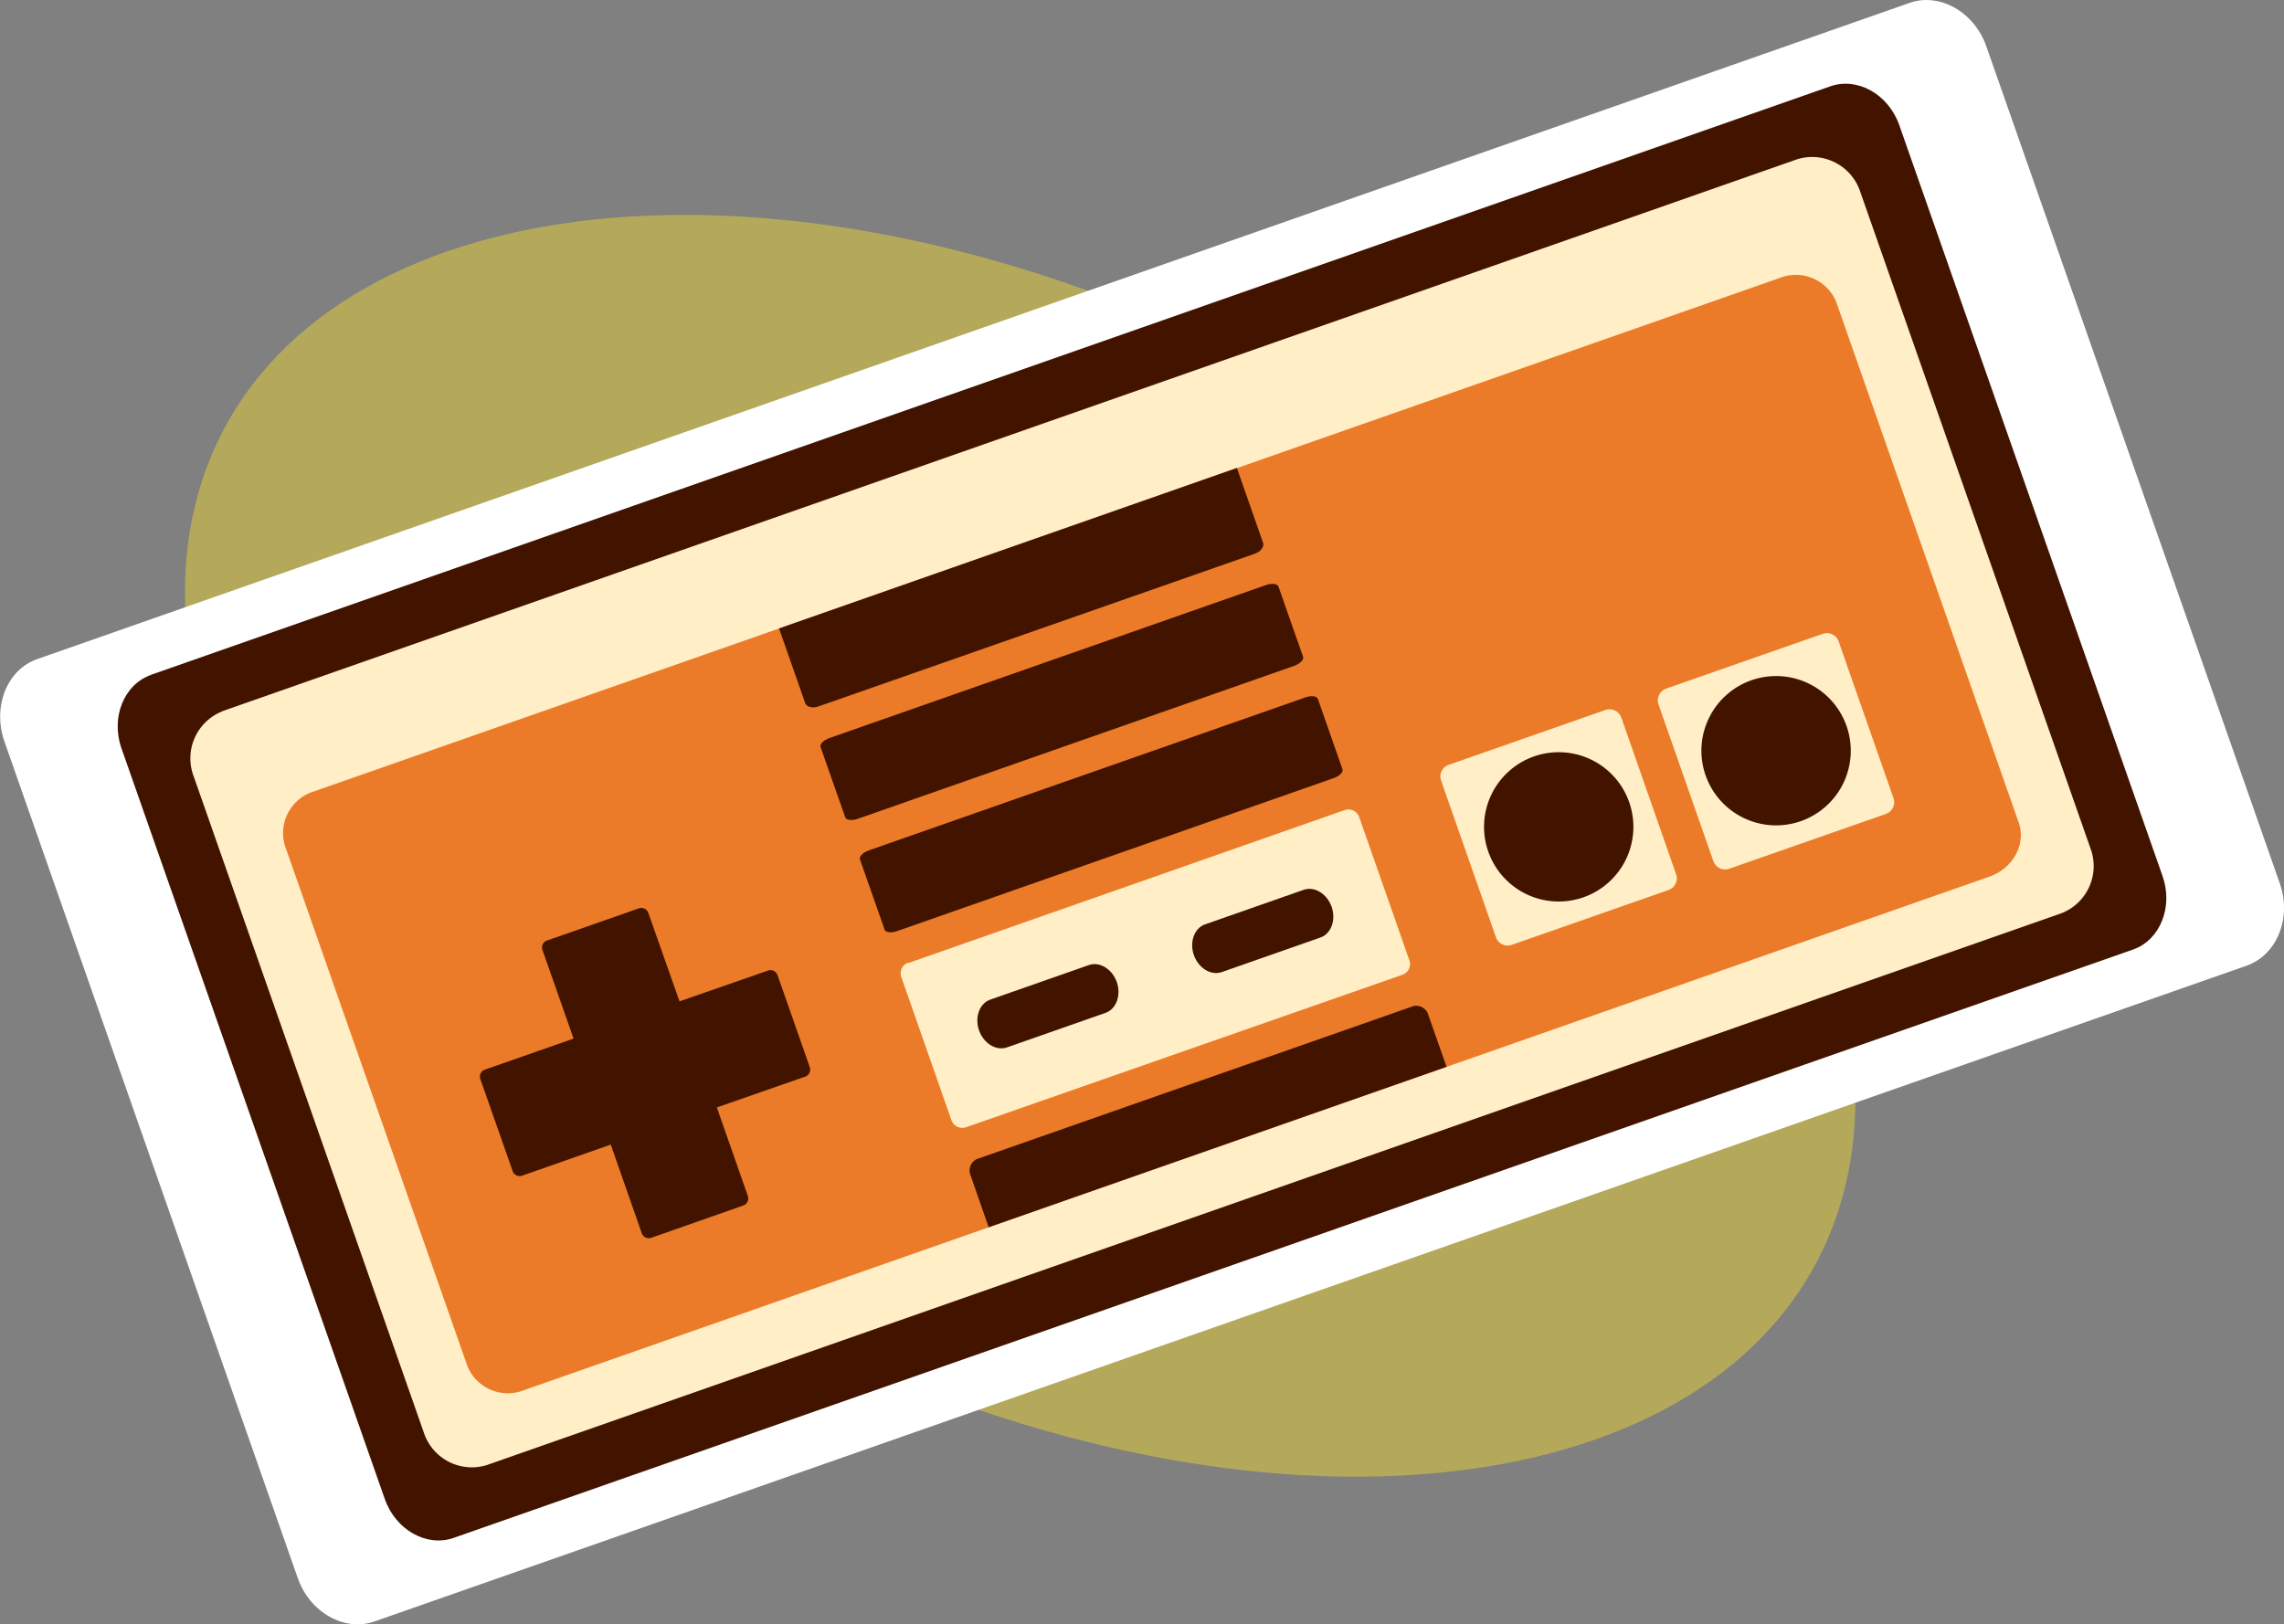
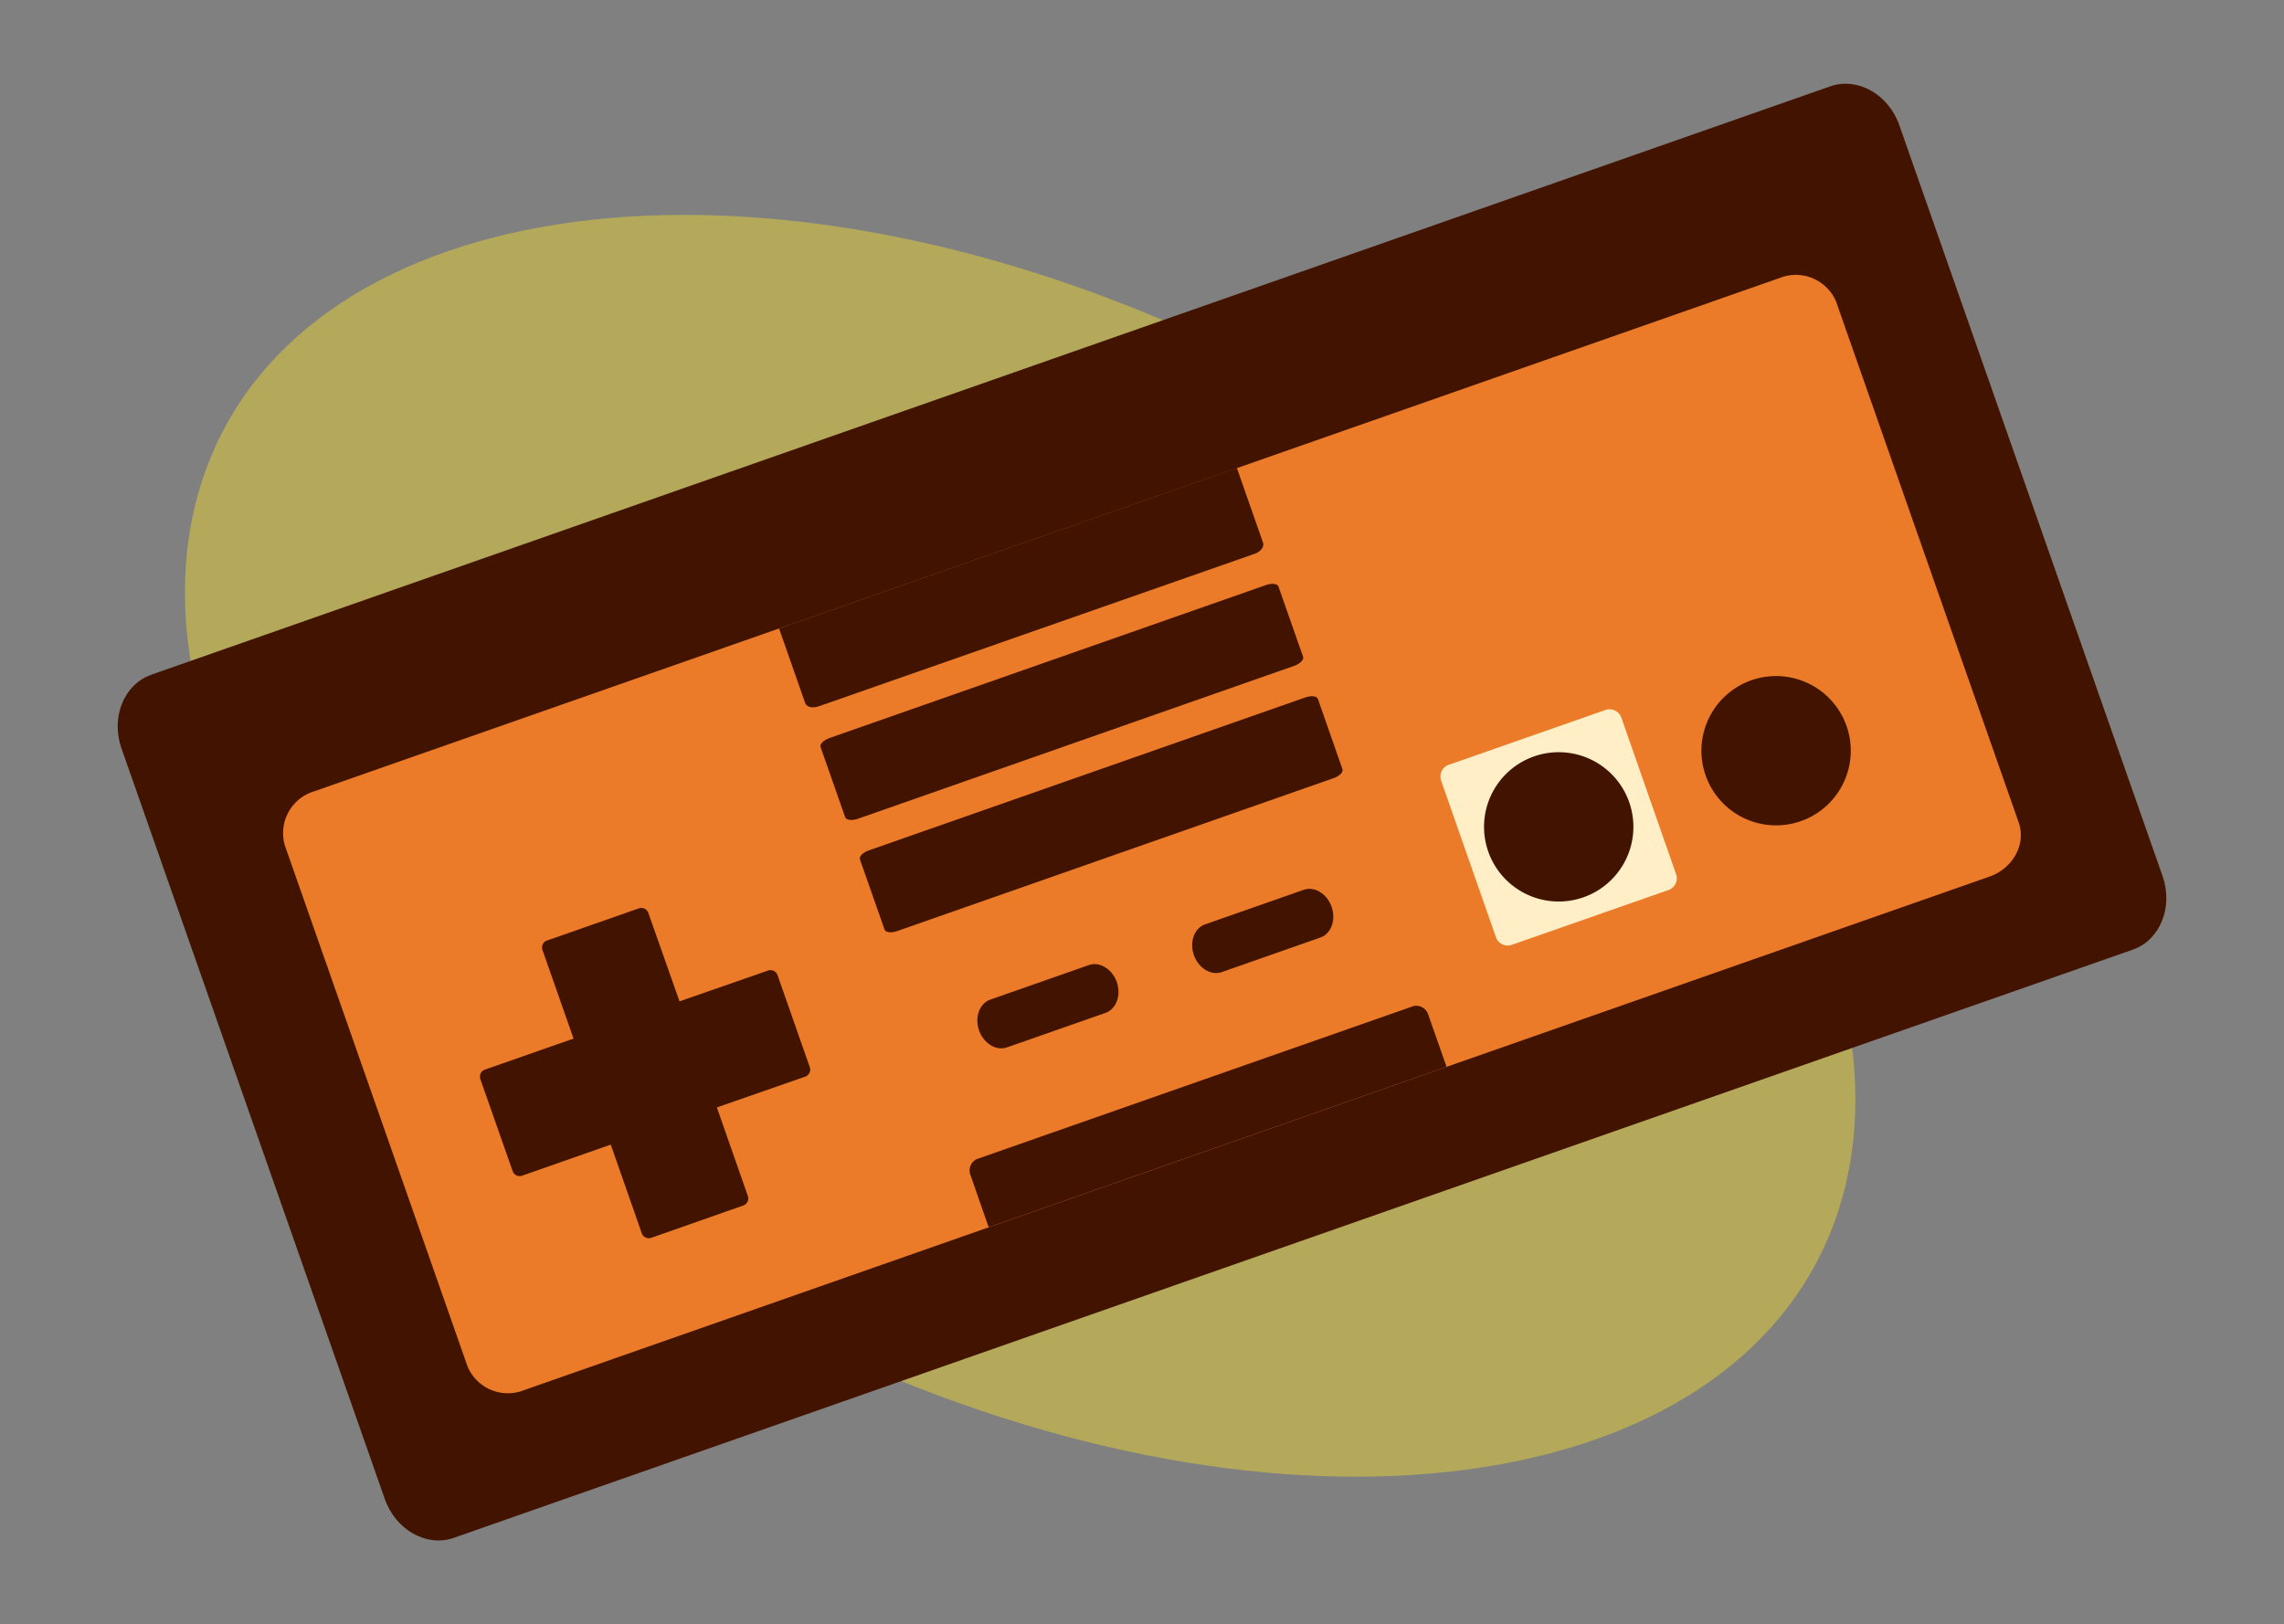
<svg xmlns="http://www.w3.org/2000/svg" id="Layer_1" data-name="Layer 1" viewBox="0 0 305.87 217.58">
  <rect x="0" y="0" width="305.87" height="217.58" fill="#808080" stroke="none" />
  <defs>
    <style>.cls-1{fill:#b4a95a;}.cls-1,.cls-2,.cls-3,.cls-4,.cls-5{fill-rule:evenodd;}.cls-2{fill:#fff;}.cls-3{fill:#421400;}.cls-4{fill:#ffeec6;}.cls-5{fill:#eb7b29;}</style>
  </defs>
  <title>simple-logo</title>
  <path class="cls-1" d="M156,43C216.84,69,257.47,121.45,246.76,160.25S178,209.48,117.21,183.55,15.76,105.14,26.48,66.35,95.2,17.12,156,43Z" />
-   <path class="cls-2" d="M5,88.28,255.72.39c4-1.42,8.66,1.19,10.28,5.8l39.31,112.15c1.62,4.61-.37,9.54-4.41,11L50.16,217.19c-4,1.42-8.67-1.19-10.28-5.8L.56,99.23C-1,94.62.93,89.7,5,88.28Z" />
  <path class="cls-3" d="M20.22,90.39l224.9-78.83c3.63-1.27,7.78,1.07,9.23,5.2l35.26,100.6c1.45,4.13-.33,8.55-3.95,9.83L60.75,206c-3.62,1.27-7.77-1.07-9.22-5.21L16.26,100.22c-1.44-4.14.34-8.56,4-9.83Z" />
-   <path class="cls-4" d="M29.81,95.25,240.66,21.34a6.78,6.78,0,0,1,8.48,4.4l30.8,87.86a6.78,6.78,0,0,1-3.88,8.73L65.21,196.24a6.77,6.77,0,0,1-8.47-4.4L25.94,104a6.77,6.77,0,0,1,3.87-8.73Z" />
  <path class="cls-5" d="M42.07,106,238.32,37.24a5.85,5.85,0,0,1,7.58,3.19l24.45,69.77c1,2.86-.76,6.12-3.92,7.22L70.18,186.21A5.85,5.85,0,0,1,62.6,183L38.15,113.26A5.85,5.85,0,0,1,42.07,106Z" />
  <path class="cls-3" d="M73.21,126l12.36-4.33a1,1,0,0,1,1.25.6L91,134.13,102.87,130a1,1,0,0,1,1.25.6l4.33,12.36a1,1,0,0,1-.6,1.25L96,148.34l4.16,11.89a1,1,0,0,1-.6,1.24l-12.36,4.34a1,1,0,0,1-1.25-.6l-4.16-11.89-11.89,4.17a1,1,0,0,1-1.24-.6l-4.34-12.36a1,1,0,0,1,.6-1.25l11.89-4.16-4.17-11.89a1,1,0,0,1,.6-1.25Z" />
  <path class="cls-4" d="M194,102.45l21-7.35a1.68,1.68,0,0,1,2.12,1l7.34,21a1.65,1.65,0,0,1-1,2.11l-21,7.35a1.67,1.67,0,0,1-2.12-1l-7.35-21a1.66,1.66,0,0,1,1-2.11Z" />
-   <path class="cls-4" d="M223.11,92.24l21-7.34a1.66,1.66,0,0,1,2.11,1l7.35,21a1.67,1.67,0,0,1-1,2.12l-21,7.35a1.66,1.66,0,0,1-2.11-1l-7.35-21a1.68,1.68,0,0,1,1-2.12Z" />
-   <path class="cls-3" d="M205.38,101.34a10,10,0,1,1-6.06,12.77,10,10,0,0,1,6.06-12.77Z" />
+   <path class="cls-3" d="M205.38,101.34a10,10,0,1,1-6.06,12.77,10,10,0,0,1,6.06-12.77" />
  <path class="cls-3" d="M234.49,91.14a10,10,0,1,1-6.06,12.77,10,10,0,0,1,6.06-12.77Z" />
-   <path class="cls-4" d="M121.63,129l58.45-20.49a1.52,1.52,0,0,1,1.94.93l6.72,19.19a1.52,1.52,0,0,1-.93,1.94L129.36,151a1.54,1.54,0,0,1-1.94-.93l-6.72-19.2a1.51,1.51,0,0,1,.93-1.93Z" />
  <path class="cls-3" d="M132.61,133.9l13.21-4.63c1.44-.5,3.12.52,3.74,2.28h0c.61,1.76-.06,3.61-1.5,4.12l-13.21,4.63c-1.44.5-3.12-.52-3.74-2.28h0c-.61-1.76.06-3.61,1.5-4.12Z" />
  <path class="cls-3" d="M161.38,123.82l13.21-4.63c1.44-.51,3.12.52,3.74,2.28h0c.61,1.76-.06,3.61-1.5,4.11l-13.21,4.63c-1.44.51-3.12-.52-3.74-2.28h0c-.61-1.76.06-3.61,1.5-4.11Z" />
  <path class="cls-3" d="M130.84,155.25l58.46-20.49a1.7,1.7,0,0,1,2,1.25l2.42,6.89-61.32,21.49L130,157.5a1.71,1.71,0,0,1,.82-2.25Z" />
  <path class="cls-3" d="M116.35,113.91l58.46-20.49c.78-.28,1.54-.19,1.68.2l3.29,9.41c.14.39-.39.93-1.18,1.2l-58.46,20.49c-.79.28-1.54.19-1.68-.2l-3.3-9.41c-.13-.38.4-.92,1.19-1.2Z" />
  <path class="cls-3" d="M111.08,98.86l58.45-20.49c.79-.28,1.55-.19,1.68.2l3.3,9.41c.13.39-.4.93-1.19,1.21l-58.45,20.49c-.79.27-1.55.18-1.68-.2l-3.3-9.41c-.14-.39.4-.93,1.19-1.21Z" />
  <path class="cls-3" d="M165.65,62.71l3.5,10c.18.53-.31,1.18-1.1,1.46L109.59,94.63c-.79.27-1.58.07-1.76-.45l-3.5-10,61.32-21.5Z" />
</svg>